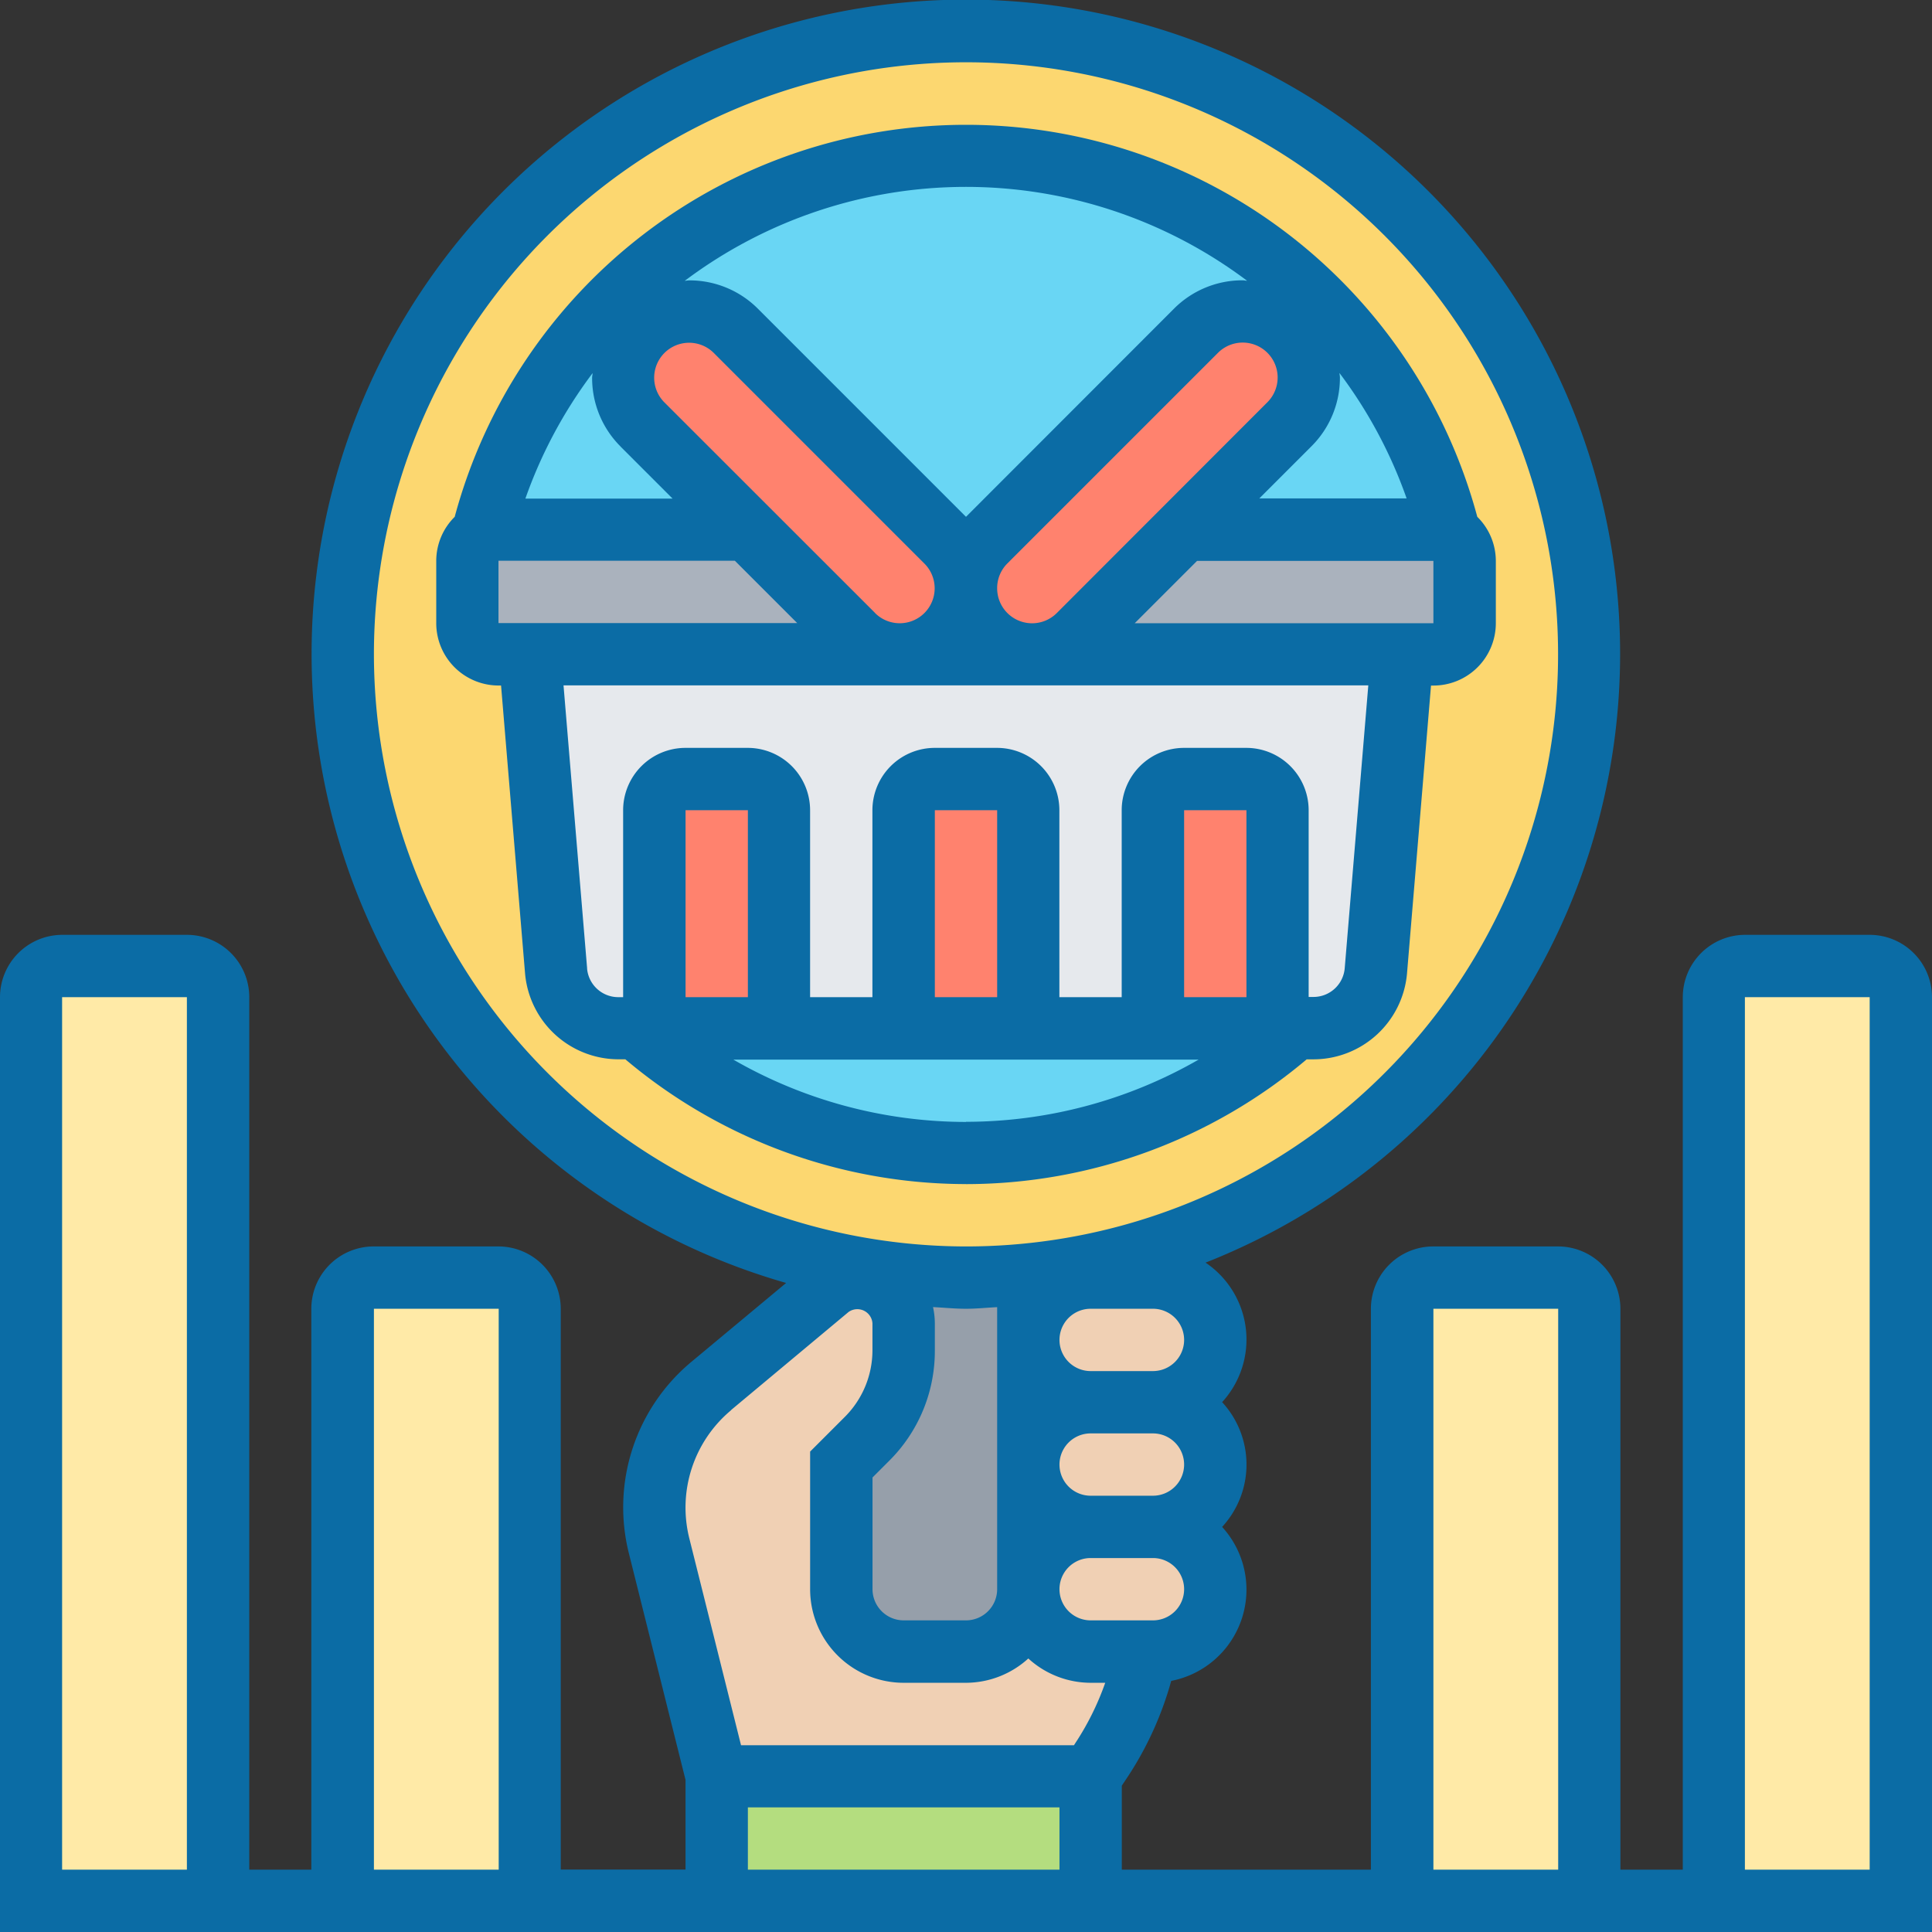
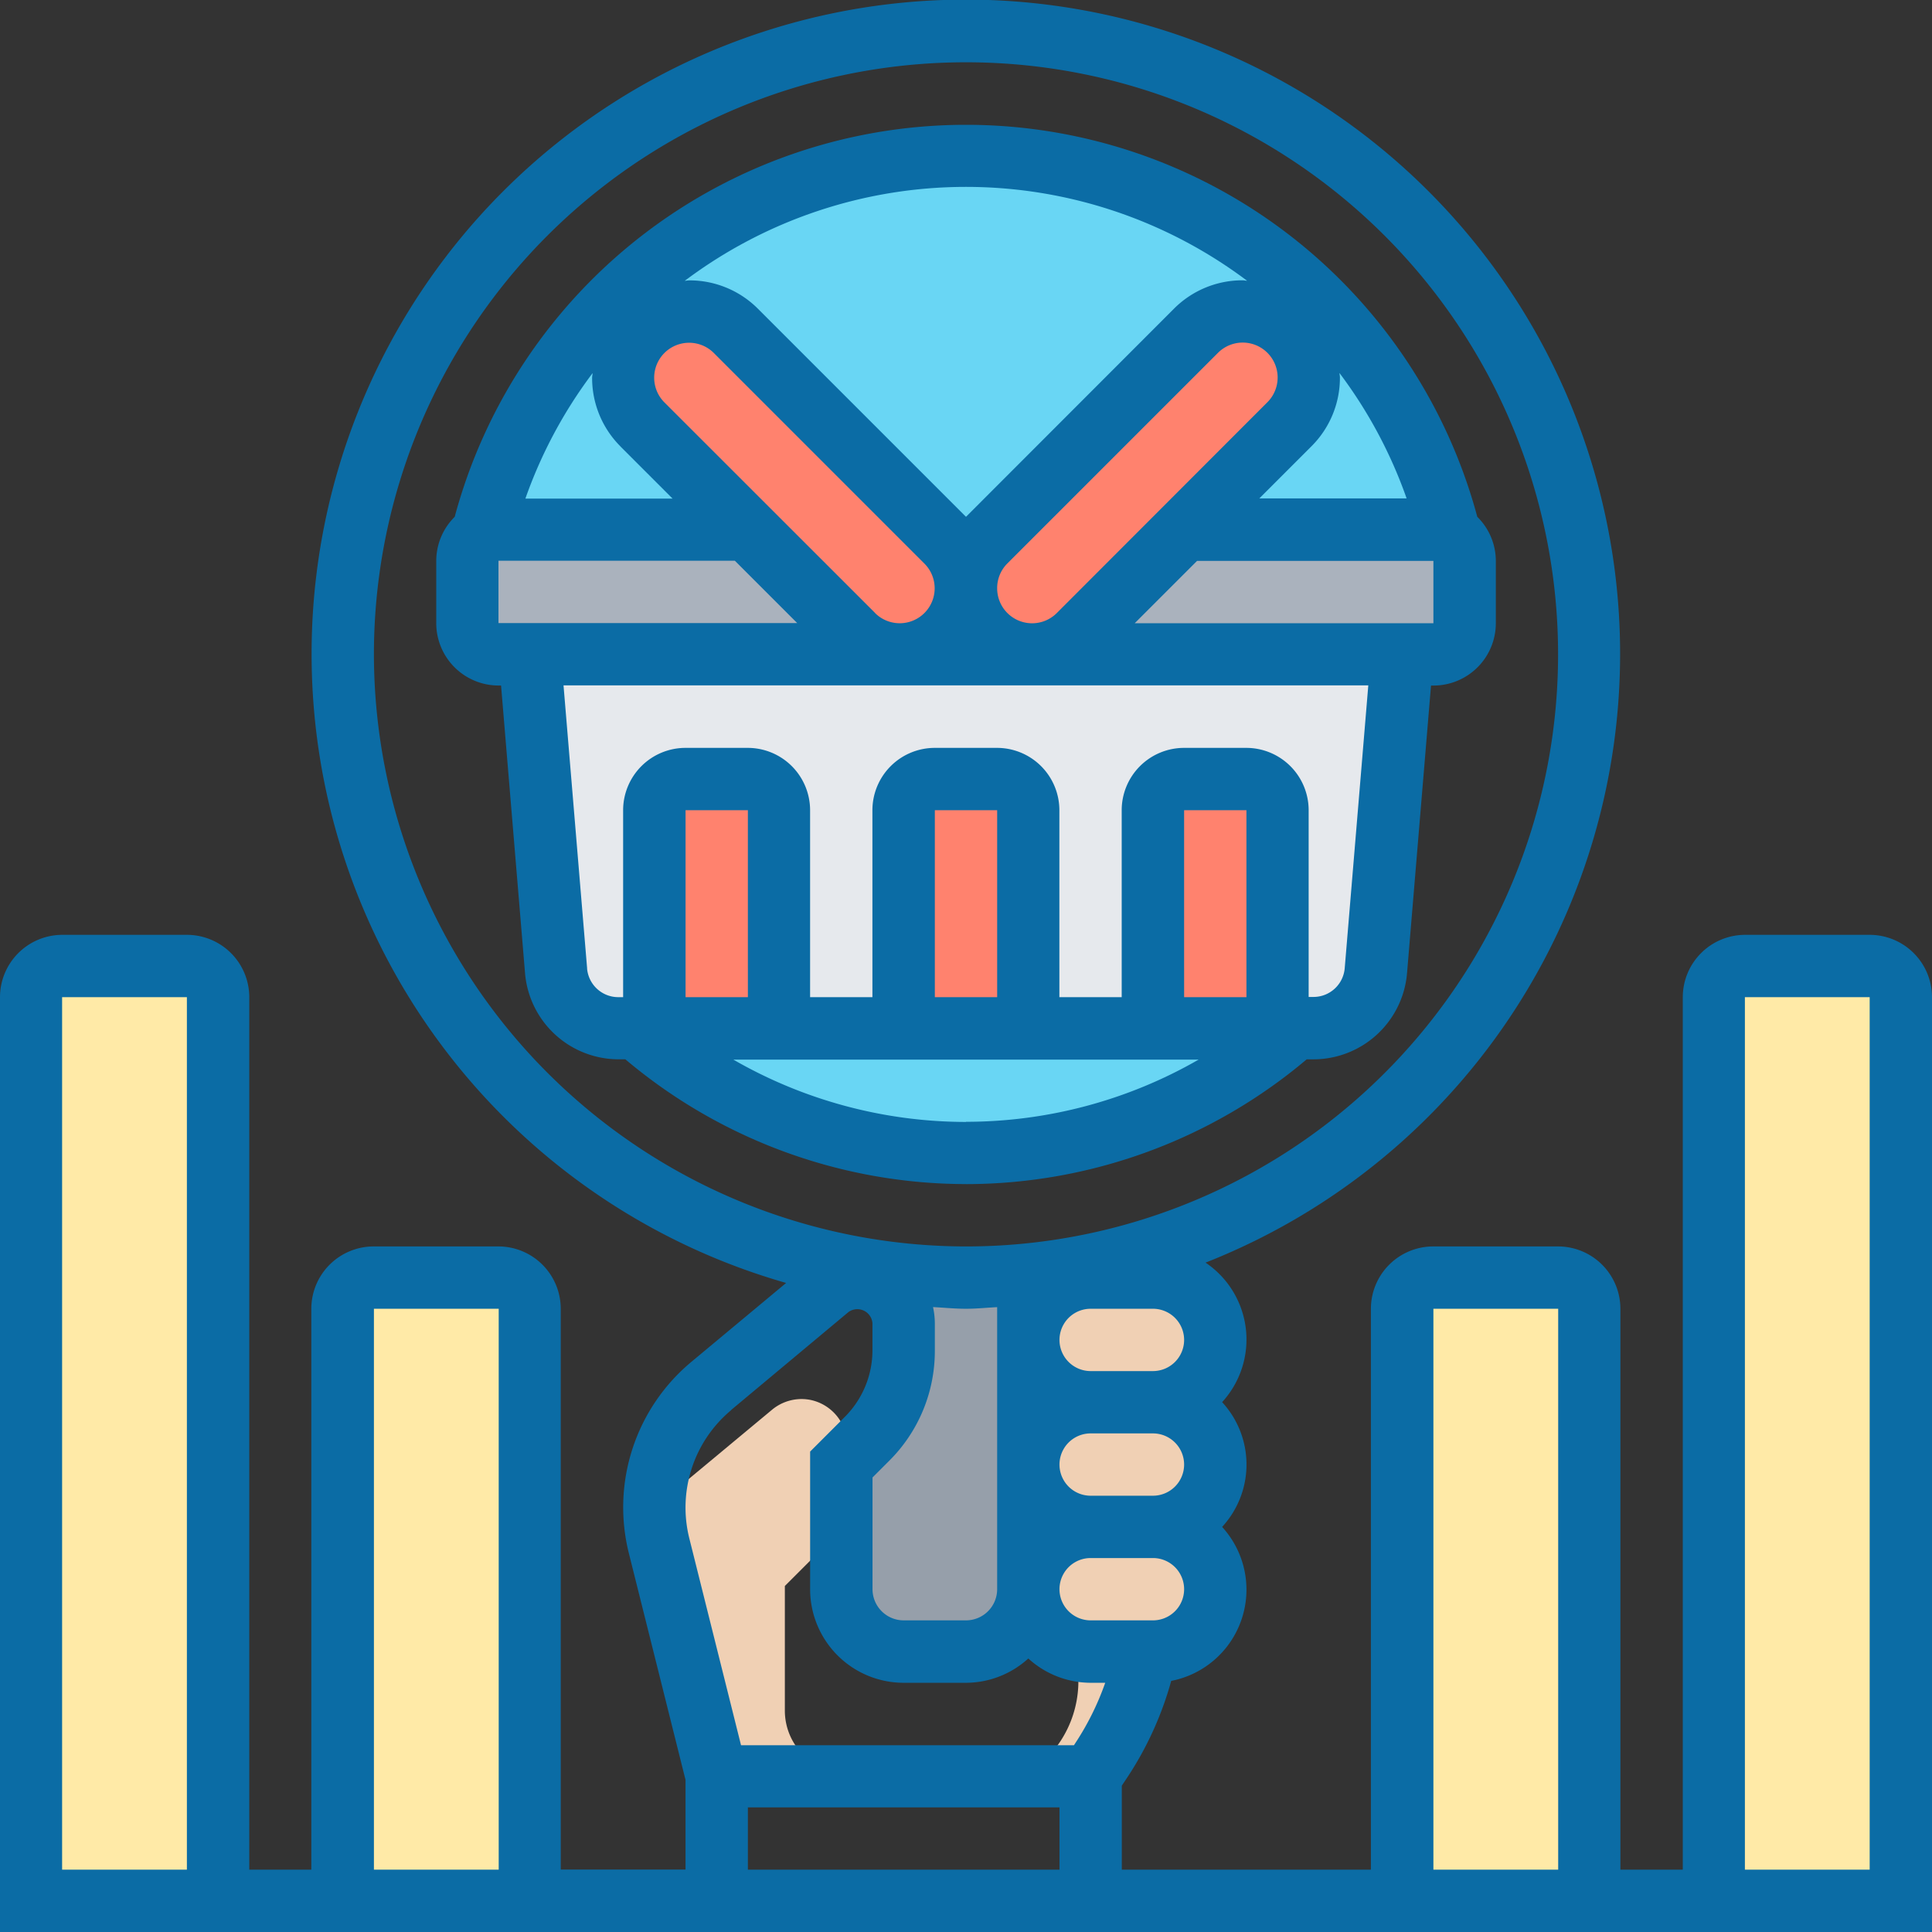
<svg xmlns="http://www.w3.org/2000/svg" width="54.19" height="54.19" viewBox="0 0 54.19 54.19">
  <rect x="0" y="0" width="54.19" height="54.19" fill="#333333" stroke="none" />
  <g id="Group_10022" data-name="Group 10022" transform="translate(-8 -8)">
    <g id="Group_1734" data-name="Group 1734" transform="translate(8.874 8.874)">
      <g id="Group_1712" data-name="Group 1712" transform="translate(38.457 34.961)">
        <path id="Path_5055" data-name="Path 5055" d="M373.244,336.874v16.607H368V336.874a.877.877,0,0,1,.874-.874h3.5A.877.877,0,0,1,373.244,336.874Z" transform="translate(-368 -336)" fill="#ffeaa7" />
      </g>
      <g id="Group_1713" data-name="Group 1713" transform="translate(47.198 26.221)">
        <path id="Path_5056" data-name="Path 5056" d="M453.244,256.874v25.347H448V256.874a.877.877,0,0,1,.874-.874h3.5A.877.877,0,0,1,453.244,256.874Z" transform="translate(-448 -256)" fill="#ffeaa7" />
      </g>
      <g id="Group_1714" data-name="Group 1714" transform="translate(0 26.221)">
        <path id="Path_5057" data-name="Path 5057" d="M21.244,256.874v25.347H16V256.874a.877.877,0,0,1,.874-.874h3.5A.877.877,0,0,1,21.244,256.874Z" transform="translate(-16 -256)" fill="#ffeaa7" />
      </g>
      <g id="Group_1715" data-name="Group 1715" transform="translate(8.74 34.961)">
        <path id="Path_5058" data-name="Path 5058" d="M101.244,336.874v16.607H96V336.874a.877.877,0,0,1,.874-.874h3.5A.877.877,0,0,1,101.244,336.874Z" transform="translate(-96 -336)" fill="#ffeaa7" />
      </g>
      <g id="Group_1716" data-name="Group 1716" transform="translate(19.229 48.946)">
-         <path id="Path_5059" data-name="Path 5059" d="M192,464h10.488v3.5H192Z" transform="translate(-192 -464)" fill="#b4dd7f" />
-       </g>
+         </g>
      <g id="Group_1717" data-name="Group 1717" transform="translate(27.969 34.961)">
        <path id="Path_5060" data-name="Path 5060" d="M276.728,338.98a1.709,1.709,0,0,1-1.232.516h-1.748A1.753,1.753,0,0,1,272,337.748,1.761,1.761,0,0,1,273.748,336H275.5a1.753,1.753,0,0,1,1.748,1.748A1.709,1.709,0,0,1,276.728,338.98Z" transform="translate(-272 -336)" fill="#f0d0b4" />
      </g>
      <g id="Group_1718" data-name="Group 1718" transform="translate(27.969 38.457)">
        <path id="Path_5061" data-name="Path 5061" d="M275.5,368a1.753,1.753,0,0,1,1.748,1.748A1.761,1.761,0,0,1,275.5,371.5h-1.748A1.753,1.753,0,0,1,272,369.748,1.761,1.761,0,0,1,273.748,368Z" transform="translate(-272 -368)" fill="#f0d0b4" />
      </g>
      <g id="Group_1719" data-name="Group 1719" transform="translate(27.969 41.954)">
        <path id="Path_5062" data-name="Path 5062" d="M275.5,400a1.753,1.753,0,0,1,1.748,1.748A1.761,1.761,0,0,1,275.5,403.5h-1.748A1.753,1.753,0,0,1,272,401.748,1.761,1.761,0,0,1,273.748,400Z" transform="translate(-272 -400)" fill="#f0d0b4" />
      </g>
      <g id="Group_1720" data-name="Group 1720" transform="translate(17.481 34.961)">
-         <path id="Path_5063" data-name="Path 5063" d="M186.488,344.74a1.753,1.753,0,0,0,1.748,1.748h1.573a8.794,8.794,0,0,1-1.276,3.059l-.3.437H177.748l-1.617-6.459A4.522,4.522,0,0,1,176,342.45a4.442,4.442,0,0,1,1.591-3.409l3.3-2.744a1.3,1.3,0,0,1,.822-.3,1.336,1.336,0,0,1,.262.026,1.293,1.293,0,0,1,1.023,1.259v.76a3.5,3.5,0,0,1-1.023,2.474l-.725.725v3.5a1.753,1.753,0,0,0,1.748,1.748h1.748A1.753,1.753,0,0,0,186.488,344.74Z" transform="translate(-176 -336)" fill="#f0d0b4" />
+         <path id="Path_5063" data-name="Path 5063" d="M186.488,344.74a1.753,1.753,0,0,0,1.748,1.748h1.573a8.794,8.794,0,0,1-1.276,3.059l-.3.437H177.748l-1.617-6.459A4.522,4.522,0,0,1,176,342.45l3.3-2.744a1.3,1.3,0,0,1,.822-.3,1.336,1.336,0,0,1,.262.026,1.293,1.293,0,0,1,1.023,1.259v.76a3.5,3.5,0,0,1-1.023,2.474l-.725.725v3.5a1.753,1.753,0,0,0,1.748,1.748h1.748A1.753,1.753,0,0,0,186.488,344.74Z" transform="translate(-176 -336)" fill="#f0d0b4" />
      </g>
      <g id="Group_1721" data-name="Group 1721" transform="translate(22.725 34.751)">
        <path id="Path_5064" data-name="Path 5064" d="M224.769,334.08a17.49,17.49,0,0,0,2.727.21,16.484,16.484,0,0,0,1.748-.087v8.828a1.753,1.753,0,0,1-1.748,1.748h-1.748A1.753,1.753,0,0,1,224,343.03v-3.5l.725-.725a3.5,3.5,0,0,0,1.023-2.474v-.76a1.293,1.293,0,0,0-1.023-1.259Z" transform="translate(-224 -334.08)" fill="#969faa" />
      </g>
      <g id="Group_1722" data-name="Group 1722" transform="translate(8.74 0)">
-         <path id="Path_5065" data-name="Path 5065" d="M113.481,16a17.481,17.481,0,0,1,1.748,34.874,16.487,16.487,0,0,1-1.748.087,17.481,17.481,0,1,1,0-34.961Z" transform="translate(-96 -16)" fill="#fcd770" />
-       </g>
+         </g>
      <g id="Group_1723" data-name="Group 1723" transform="translate(16.974 27.969)">
        <path id="Path_5066" data-name="Path 5066" d="M171.867,272h17.988a13.978,13.978,0,0,1-18.495,0Z" transform="translate(-171.36 -272)" fill="#69d6f4" />
      </g>
      <g id="Group_1724" data-name="Group 1724" transform="translate(12.638 3.496)">
        <path id="Path_5067" data-name="Path 5067" d="M137.5,52.37a1.854,1.854,0,0,0-1.311,3.164l2.954,2.954h-6.992a.879.879,0,0,0-.472.14,13.993,13.993,0,0,1,27.165,0,.879.879,0,0,0-.472-.14h-6.992l2.954-2.954a1.854,1.854,0,0,0-2.622-2.622L145.8,58.821a1.852,1.852,0,0,0-.542,1.311,1.852,1.852,0,0,0-.542-1.311l-5.908-5.908a1.852,1.852,0,0,0-1.311-.542Z" transform="translate(-131.68 -48)" fill="#69d6f4" />
      </g>
      <g id="Group_1725" data-name="Group 1725" transform="translate(13.985 17.481)">
        <path id="Path_5068" data-name="Path 5068" d="M144,176l.743,8.889a1.743,1.743,0,0,0,1.739,1.6h19.508a1.743,1.743,0,0,0,1.739-1.6l.743-8.889Z" transform="translate(-144 -176)" fill="#e6e9ed" />
      </g>
      <g id="Group_1726" data-name="Group 1726" transform="translate(31.465 20.977)">
        <path id="Path_5069" data-name="Path 5069" d="M307.5,208.874v6.118H304v-6.118a.877.877,0,0,1,.874-.874h1.748A.877.877,0,0,1,307.5,208.874Z" transform="translate(-304 -208)" fill="#ff826e" />
      </g>
      <g id="Group_1727" data-name="Group 1727" transform="translate(24.473 20.977)">
        <path id="Path_5070" data-name="Path 5070" d="M243.5,208.874v6.118H240v-6.118a.877.877,0,0,1,.874-.874h1.748A.877.877,0,0,1,243.5,208.874Z" transform="translate(-240 -208)" fill="#ff826e" />
      </g>
      <g id="Group_1728" data-name="Group 1728" transform="translate(17.481 20.977)">
        <path id="Path_5071" data-name="Path 5071" d="M179.5,208.874v6.118H176v-6.118a.877.877,0,0,1,.874-.874h1.748A.877.877,0,0,1,179.5,208.874Z" transform="translate(-176 -208)" fill="#ff826e" />
      </g>
      <g id="Group_1729" data-name="Group 1729" transform="translate(24.368 15.628)">
        <path id="Path_5072" data-name="Path 5072" d="M242.746,160.893H239.04a1.85,1.85,0,0,0,1.853-1.853,1.85,1.85,0,0,0,1.853,1.853Z" transform="translate(-239.04 -159.04)" fill="#aab2bd" />
      </g>
      <g id="Group_1730" data-name="Group 1730" transform="translate(28.074 13.985)">
        <path id="Path_5073" data-name="Path 5073" d="M285.092,144.874v1.748a.877.877,0,0,1-.874.874H272.96a1.852,1.852,0,0,0,1.311-.542L277.225,144h6.992a.879.879,0,0,1,.472.14A.87.87,0,0,1,285.092,144.874Z" transform="translate(-272.96 -144)" fill="#aab2bd" />
      </g>
      <g id="Group_1731" data-name="Group 1731" transform="translate(12.236 13.985)">
        <path id="Path_5074" data-name="Path 5074" d="M140.132,147.5H128.874a.877.877,0,0,1-.874-.874v-1.748a.87.87,0,0,1,.4-.734.879.879,0,0,1,.472-.14h6.992l2.954,2.954a1.852,1.852,0,0,0,1.311.542Z" transform="translate(-128 -144)" fill="#aab2bd" />
      </g>
      <g id="Group_1732" data-name="Group 1732" transform="translate(26.221 7.866)">
        <path id="Path_5075" data-name="Path 5075" d="M265.614,89.853a1.852,1.852,0,0,1-.542,1.311l-2.954,2.954-2.954,2.954a1.854,1.854,0,0,1-2.622-2.622l5.908-5.908a1.853,1.853,0,0,1,3.164,1.311Z" transform="translate(-256 -88)" fill="#ff826e" />
      </g>
      <g id="Group_1733" data-name="Group 1733" transform="translate(16.607 7.866)">
        <path id="Path_5076" data-name="Path 5076" d="M177.072,94.45a1.854,1.854,0,0,1-2.622,2.622L171.5,94.118l-2.954-2.954a1.854,1.854,0,0,1,2.622-2.622Z" transform="translate(-168 -88)" fill="#ff826e" />
      </g>
    </g>
    <g id="Group_1735" data-name="Group 1735" transform="translate(8 8)">
      <path id="Path_5077" data-name="Path 5077" d="M134.859,69.717a14.829,14.829,0,0,0,9.556-3.5h.2a2.638,2.638,0,0,0,2.613-2.4l.674-8.084h.07a1.75,1.75,0,0,0,1.748-1.748V52.236A1.741,1.741,0,0,0,149.2,51a14.85,14.85,0,0,0-28.682,0A1.741,1.741,0,0,0,120,52.236v1.748a1.75,1.75,0,0,0,1.748,1.748h.07l.674,8.084a2.636,2.636,0,0,0,2.612,2.4h.2a14.835,14.835,0,0,0,9.557,3.5Zm-6.118-5.244h-1.748V59.229h1.748Zm6.118,3.5a13.1,13.1,0,0,1-6.525-1.748h13.049A13.1,13.1,0,0,1,134.859,67.969Zm.874-3.5h-1.748V59.229h1.748Zm6.992,0h-1.748V59.229h1.748Zm5.244-10.488h-8.378l1.748-1.748h6.63ZM132.312,53.7,126.4,47.791a.98.98,0,0,1,1.386-1.386l5.907,5.907a.98.98,0,0,1-1.386,1.386Zm-7.143-4.671,1.461,1.461H122.5a13.042,13.042,0,0,1,1.885-3.52c0,.044-.013.085-.013.129A2.711,2.711,0,0,0,125.169,49.027ZM135.733,53a.976.976,0,0,1,.287-.693l5.907-5.907a.98.98,0,0,1,1.386,1.386L137.405,53.7A.98.98,0,0,1,135.733,53Zm9.6-6.036a13.043,13.043,0,0,1,1.885,3.52h-4.132l1.461-1.461a2.711,2.711,0,0,0,.8-1.929c0-.045-.011-.086-.013-.129Zm-2.587-2.585c-.044,0-.084-.013-.128-.013a2.711,2.711,0,0,0-1.929.8L134.859,51l-5.832-5.832a2.711,2.711,0,0,0-1.929-.8c-.044,0-.084.01-.128.013a13.124,13.124,0,0,1,15.776,0Zm-21,7.853h6.63l1.748,1.748h-8.378Zm2.486,11.435-.662-7.939h22.573l-.662,7.939a.879.879,0,0,1-.871.8h-.14V59.229a1.75,1.75,0,0,0-1.748-1.748h-1.748a1.75,1.75,0,0,0-1.748,1.748v5.244h-1.748V59.229a1.75,1.75,0,0,0-1.748-1.748h-1.748a1.75,1.75,0,0,0-1.748,1.748v5.244h-1.748V59.229a1.75,1.75,0,0,0-1.748-1.748h-1.748a1.75,1.75,0,0,0-1.748,1.748v5.244h-.14a.879.879,0,0,1-.871-.8Z" transform="translate(-107.764 -36.504)" fill="#0b6ca5" />
      <path id="Path_5078" data-name="Path 5078" d="M60.442,34.221h-3.5A1.75,1.75,0,0,0,55.2,35.969V60.442H53.45V44.709A1.75,1.75,0,0,0,51.7,42.961h-3.5a1.75,1.75,0,0,0-1.748,1.748V60.442H39.465V58.085l.147-.22a9.477,9.477,0,0,0,1.239-2.718,2.608,2.608,0,0,0,1.428-4.319,2.582,2.582,0,0,0,0-3.5,2.6,2.6,0,0,0-.465-3.913,18.351,18.351,0,1,0-11.764.57L27.39,46.2a5.308,5.308,0,0,0-1.752,5.364l1.59,6.359v2.515h-3.5V44.709a1.75,1.75,0,0,0-1.748-1.748h-3.5a1.75,1.75,0,0,0-1.748,1.748V60.442H14.992V35.969a1.75,1.75,0,0,0-1.748-1.748h-3.5A1.75,1.75,0,0,0,8,35.969V62.19H62.19V35.969a1.75,1.75,0,0,0-1.748-1.748Zm-47.2,26.221h-3.5V35.969h3.5ZM48.205,44.709h3.5V60.442h-3.5Zm-7.866,8.74H38.591a.874.874,0,0,1,0-1.748h1.748a.874.874,0,0,1,0,1.748Zm0-6.992H38.591a.874.874,0,0,1,0-1.748h1.748a.874.874,0,0,1,0,1.748Zm.874,2.622a.875.875,0,0,1-.874.874H38.591a.874.874,0,0,1,0-1.748h1.748A.875.875,0,0,1,41.213,49.079ZM18.488,26.355A16.607,16.607,0,1,1,35.095,42.961,16.625,16.625,0,0,1,18.488,26.355ZM35.095,44.709c.3,0,.582-.031.874-.045v7.911a.875.875,0,0,1-.874.874H33.347a.875.875,0,0,1-.874-.874V49.441l.468-.468a4.34,4.34,0,0,0,1.28-3.09v-.765a2.185,2.185,0,0,0-.051-.456c.309.016.613.047.925.047Zm-6.586,2.838L31.8,44.8a.425.425,0,0,1,.671.315v.765a2.64,2.64,0,0,1-.767,1.854l-.981.981v3.858A2.625,2.625,0,0,0,33.347,55.2h1.748a2.605,2.605,0,0,0,1.748-.682,2.6,2.6,0,0,0,1.748.682H39a7.7,7.7,0,0,1-.844,1.7l-.033.052H28.785l-1.45-5.8a3.557,3.557,0,0,1,1.174-3.6Zm.468,11.147h8.74v1.748h-8.74ZM18.488,44.709h3.5V60.442h-3.5ZM60.442,60.442h-3.5V35.969h3.5Z" transform="translate(-8 -8)" fill="#0b6ca5" />
    </g>
  </g>
</svg>